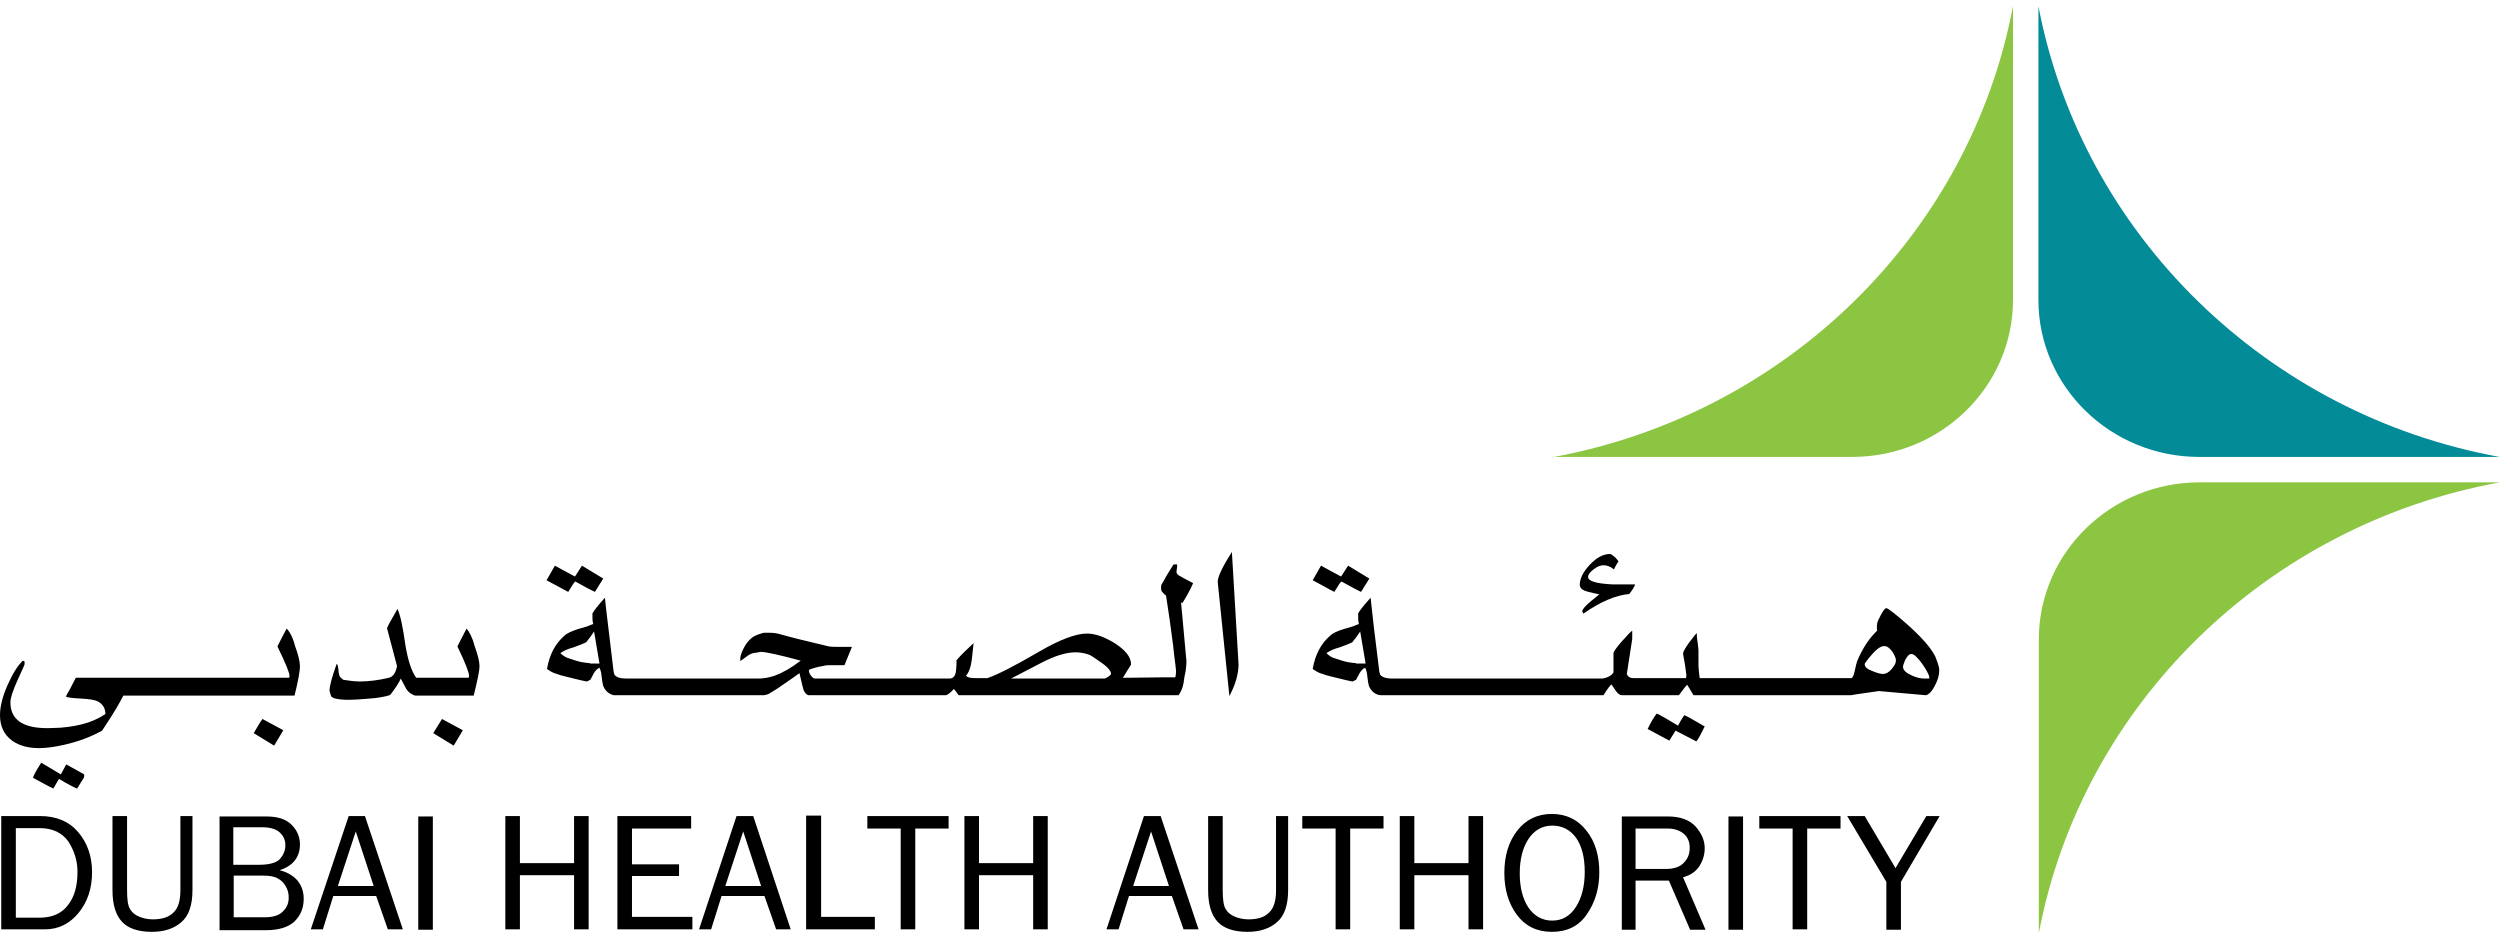
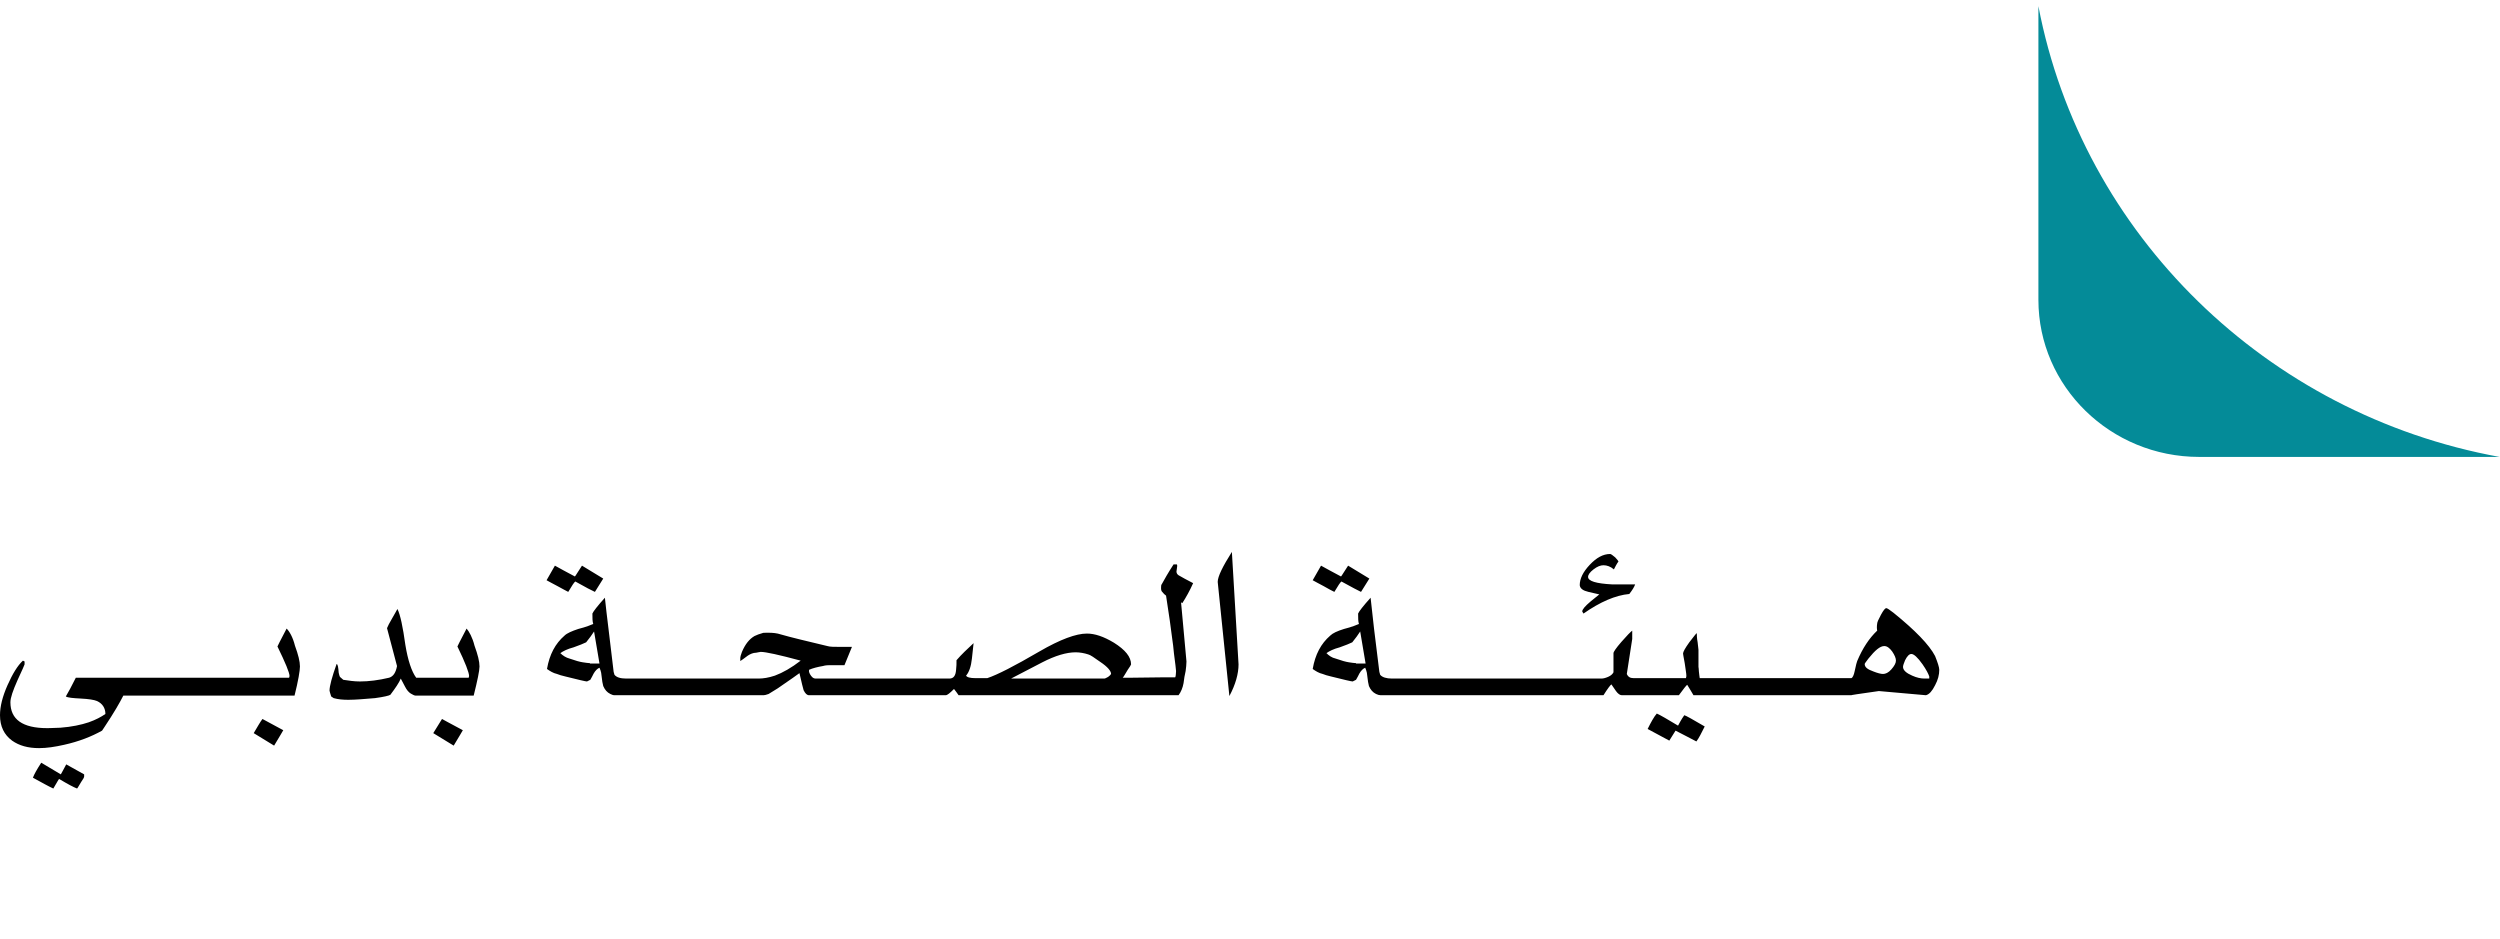
<svg xmlns="http://www.w3.org/2000/svg" width="237" height="89" viewBox="0 0 237 89" fill="none">
-   <path d="M147.113 43.356C169.269 39.328 186.725 22.267 190.832 0.585V28.427C190.832 36.642 184 43.316 175.588 43.316H147.113M237 45.726H208.525C200.113 45.726 193.281 52.4 193.281 60.615V88.457C197.388 66.815 214.844 49.754 237 45.726Z" fill="#8CC541" />
  <path d="M193.241 0.585V28.427C193.241 36.642 200.074 43.316 208.486 43.316H236.961C214.844 39.288 197.388 22.227 193.241 0.585Z" fill="#048B98" />
  <path d="M5.766 73.41L3.91 72.305C3.475 72.976 3.238 73.41 3.12 73.726C3.989 74.2 4.621 74.556 5.055 74.753C5.411 74.161 5.569 73.845 5.608 73.845C6.398 74.319 6.99 74.635 7.306 74.753C7.385 74.674 7.504 74.437 7.701 74.121C7.899 73.845 7.978 73.687 7.978 73.608V73.41L6.279 72.463C6.042 72.897 5.885 73.213 5.766 73.41ZM24.052 69.501L25.987 70.685C26.5 69.856 26.776 69.343 26.855 69.224C25.552 68.513 24.881 68.158 24.881 68.158C24.644 68.474 24.407 68.908 24.052 69.501ZM27.172 59.588C26.579 60.694 26.303 61.286 26.303 61.286C27.053 62.826 27.448 63.774 27.448 64.09L27.408 64.248H7.188C6.793 65.038 6.477 65.63 6.24 66.025C6.437 66.144 6.911 66.183 7.662 66.223C8.412 66.262 8.926 66.341 9.202 66.46C9.715 66.697 9.992 67.131 9.992 67.684C9.597 67.96 9.083 68.237 8.412 68.474C7.701 68.711 6.793 68.908 5.727 68.987C4.858 69.027 4.463 69.027 4.463 69.027C2.133 69.027 0.987 68.197 0.987 66.578C0.987 66.144 1.224 65.472 1.659 64.485C2.093 63.537 2.33 63.024 2.33 62.984V62.708L2.172 62.629C1.659 63.103 1.185 63.892 0.711 64.959C0.237 66.025 0 66.973 0 67.802C0 68.869 0.395 69.659 1.145 70.211C1.817 70.685 2.646 70.922 3.712 70.922C4.423 70.922 5.213 70.804 6.082 70.606C7.504 70.29 8.689 69.817 9.676 69.264L9.913 68.908C10.782 67.605 11.374 66.578 11.69 65.946H27.922C28.277 64.524 28.435 63.577 28.435 63.182C28.435 62.708 28.277 62.076 27.961 61.207C27.764 60.417 27.448 59.864 27.172 59.588ZM44.233 59.588C43.64 60.694 43.364 61.286 43.364 61.286C44.114 62.826 44.47 63.774 44.47 64.09L44.43 64.248H40.441H40.402H39.493H39.454C39.02 63.656 38.664 62.589 38.427 61.128C38.19 59.43 37.953 58.284 37.677 57.731C37.558 57.929 37.4 58.245 37.163 58.64C36.926 59.035 36.768 59.351 36.689 59.548L37.637 63.142C37.519 63.774 37.282 64.129 36.887 64.248C35.9 64.485 34.952 64.603 34.122 64.603C33.569 64.603 33.056 64.524 32.543 64.445L32.227 64.169C32.187 64.09 32.148 63.971 32.108 63.774C32.069 63.261 32.029 62.984 31.911 62.945C31.476 64.169 31.239 65.038 31.239 65.472C31.239 65.551 31.318 65.749 31.397 66.025L31.634 66.183C32.069 66.302 32.503 66.341 33.017 66.341C33.727 66.341 34.557 66.262 35.544 66.183C36.413 66.065 36.887 65.946 37.005 65.867C37.479 65.235 37.835 64.722 37.993 64.327C38.032 64.406 38.151 64.643 38.388 65.077C38.546 65.393 38.743 65.63 38.941 65.749C39.138 65.867 39.296 65.946 39.414 65.946H44.904C45.26 64.524 45.457 63.577 45.457 63.182C45.457 62.708 45.299 62.076 44.983 61.207C44.785 60.417 44.47 59.864 44.233 59.588ZM41.073 69.501L43.008 70.685C43.522 69.856 43.798 69.343 43.877 69.224C42.534 68.513 41.903 68.158 41.903 68.158C41.705 68.474 41.429 68.908 41.073 69.501ZM53.869 56.112C54.224 55.52 54.422 55.204 54.54 55.125C55.528 55.678 56.12 55.994 56.397 56.112L57.187 54.849L55.172 53.624C54.777 54.217 54.58 54.572 54.501 54.651C53.672 54.217 53.04 53.861 52.605 53.624L51.815 55.007C52.052 55.125 52.368 55.322 52.842 55.559C53.316 55.836 53.672 55.994 53.869 56.112ZM113.109 55.283C112.517 54.967 112.043 54.73 111.727 54.533C111.608 54.454 111.529 54.335 111.529 54.177L111.569 53.901C111.608 53.703 111.608 53.585 111.569 53.506H111.253C110.74 54.296 110.384 54.928 110.147 55.362C110.068 55.441 110.068 55.599 110.068 55.757C110.068 55.915 110.108 56.033 110.147 56.073C110.305 56.27 110.424 56.389 110.542 56.468C110.819 58.245 111.016 59.627 111.134 60.614C111.174 60.931 111.253 61.404 111.292 61.957C111.411 62.905 111.49 63.458 111.49 63.616C111.49 63.853 111.45 64.011 111.45 64.09L111.411 64.208C111.055 64.208 109.673 64.208 107.225 64.248H106.435C106.514 64.169 106.672 63.892 106.909 63.498C107.106 63.221 107.225 63.024 107.225 62.984C107.225 62.273 106.672 61.602 105.605 60.931C104.618 60.338 103.789 60.062 103.038 60.062C102.012 60.062 100.511 60.614 98.536 61.76C96.166 63.142 94.547 63.971 93.599 64.287H92.454C91.98 64.287 91.664 64.208 91.585 64.05C91.862 63.734 92.059 63.182 92.138 62.431C92.178 61.957 92.257 61.444 92.296 60.97C91.704 61.523 91.151 62.036 90.677 62.589C90.677 62.905 90.677 63.182 90.637 63.498C90.598 64.05 90.4 64.327 90.005 64.327H87.201H77.328C77.091 64.327 76.933 64.169 76.775 63.892L76.696 63.695V63.498C77.052 63.34 77.526 63.221 77.999 63.142C78.276 63.063 78.473 63.063 78.552 63.063H80.053L80.764 61.325H79.737C79.105 61.325 78.671 61.325 78.434 61.246C76.459 60.773 74.959 60.417 74.011 60.141C73.655 60.022 73.26 59.983 72.826 59.983C72.51 59.983 72.312 59.983 72.273 60.022C71.996 60.101 71.76 60.18 71.523 60.299C71.049 60.575 70.654 61.049 70.338 61.799C70.219 62.115 70.18 62.273 70.18 62.352V62.668C70.298 62.589 70.535 62.431 70.891 62.155C71.128 61.997 71.404 61.878 71.681 61.878L71.878 61.839L72.115 61.799C72.589 61.799 73.853 62.076 75.906 62.629C75.037 63.3 74.208 63.774 73.458 64.05C72.865 64.248 72.352 64.327 71.918 64.327H59.359C58.806 64.327 58.45 64.208 58.253 63.971L58.174 63.695C57.818 60.575 57.502 58.245 57.344 56.665C56.634 57.455 56.239 57.968 56.16 58.166C56.16 58.6 56.16 58.916 56.239 59.153C56.041 59.232 55.607 59.43 54.817 59.627C54.224 59.825 53.751 60.022 53.514 60.259C52.645 61.01 52.092 62.036 51.855 63.419C52.131 63.616 52.447 63.813 52.803 63.892C53 63.971 53.237 64.05 53.593 64.129C54.856 64.445 55.528 64.603 55.646 64.603L55.962 64.445C56.081 64.248 56.199 64.011 56.278 63.853C56.436 63.577 56.634 63.379 56.831 63.3C56.91 63.458 56.95 63.616 56.989 63.774C57.068 64.524 57.147 64.919 57.187 65.038C57.344 65.393 57.542 65.63 57.858 65.788C58.016 65.867 58.134 65.907 58.253 65.907H72.391C72.47 65.907 72.668 65.867 72.865 65.788C73.537 65.393 74.011 65.077 74.327 64.84C74.959 64.406 75.472 64.05 75.788 63.813C75.985 64.722 76.143 65.275 76.183 65.433C76.341 65.749 76.499 65.907 76.696 65.907H89.65C89.808 65.907 90.045 65.709 90.44 65.314C90.637 65.551 90.756 65.749 90.874 65.907H111.727C111.964 65.591 112.122 65.196 112.201 64.761C112.24 64.366 112.319 63.971 112.398 63.616C112.438 63.3 112.477 62.984 112.477 62.708L111.964 57.1L112.082 57.179C112.438 56.626 112.793 55.994 113.109 55.283ZM55.923 62.866C55.765 62.866 55.528 62.826 55.251 62.787C54.975 62.747 54.54 62.629 53.987 62.431C53.672 62.352 53.356 62.155 53.119 61.918C53.395 61.72 53.79 61.523 54.382 61.365C54.935 61.167 55.33 61.01 55.567 60.891C55.883 60.496 56.12 60.18 56.318 59.864L56.831 62.905H55.923V62.866ZM105.052 64.169C104.895 64.248 104.776 64.327 104.697 64.327H95.85C96.838 63.813 97.825 63.3 98.812 62.787C100.037 62.155 101.103 61.839 101.972 61.839C102.367 61.839 102.801 61.918 103.157 62.036C103.354 62.076 103.749 62.352 104.302 62.747C105.013 63.221 105.329 63.616 105.329 63.892C105.289 63.971 105.21 64.05 105.052 64.169ZM115.439 55.164L116.545 65.986C117.137 64.88 117.414 63.853 117.414 62.984L116.782 52.321C115.913 53.703 115.439 54.651 115.439 55.164ZM126.497 56.112C126.853 55.52 127.05 55.204 127.169 55.125C128.156 55.678 128.788 55.994 129.025 56.112L129.815 54.849L127.801 53.624C127.406 54.217 127.208 54.572 127.129 54.651C126.3 54.217 125.668 53.861 125.234 53.624L124.444 55.007C124.681 55.125 124.997 55.322 125.471 55.559C125.945 55.836 126.26 55.994 126.497 56.112ZM150.588 56.112C150.944 56.191 151.26 56.27 151.615 56.349C151.339 56.586 151.062 56.784 150.786 57.021C150.272 57.455 149.996 57.771 149.996 57.968L150.114 58.166C151.694 57.06 153.155 56.428 154.459 56.31C154.735 55.954 154.933 55.638 155.012 55.401H152.84C151.299 55.322 150.549 55.086 150.549 54.691C150.549 54.493 150.707 54.256 151.062 53.98C151.418 53.703 151.734 53.585 152.01 53.585C152.326 53.585 152.682 53.703 152.998 53.98C153.274 53.427 153.432 53.19 153.432 53.269C153.432 53.19 153.313 53.032 153.116 52.834C152.879 52.637 152.721 52.518 152.642 52.518C151.971 52.518 151.339 52.874 150.707 53.545C150.075 54.217 149.759 54.849 149.759 55.48C149.799 55.796 150.075 55.994 150.588 56.112ZM159.079 68.79C158.092 68.197 157.421 67.802 157.065 67.644C156.789 67.96 156.512 68.474 156.196 69.106L158.25 70.211C158.527 69.777 158.724 69.461 158.843 69.264C159.711 69.698 160.343 70.053 160.817 70.29C161.054 69.975 161.291 69.501 161.607 68.869C160.462 68.197 159.83 67.842 159.672 67.802C159.356 68.237 159.198 68.592 159.079 68.79ZM183.447 62.194C182.894 61.128 181.551 59.746 179.498 58.087C179.142 57.81 178.905 57.653 178.826 57.653C178.708 57.653 178.55 57.85 178.313 58.284C178.076 58.719 177.957 58.995 177.957 59.114C177.918 59.351 177.918 59.588 177.957 59.785C177.207 60.496 176.575 61.444 176.062 62.668C176.022 62.747 175.943 63.063 175.825 63.616C175.746 64.011 175.627 64.248 175.509 64.287H161.133C161.094 64.129 161.094 63.892 161.054 63.656C161.054 63.419 161.015 63.261 161.015 63.221V61.602C161.015 61.562 160.975 61.325 160.936 60.891C160.857 60.496 160.857 60.18 160.857 60.022C160.778 60.062 160.58 60.338 160.146 60.891C159.751 61.444 159.553 61.799 159.553 61.957C159.553 61.957 159.593 62.273 159.711 62.866C159.79 63.458 159.869 63.853 159.869 64.09L159.83 64.287H154.854C154.538 64.287 154.34 64.169 154.222 63.892L154.735 60.575V59.785C154.577 59.904 154.222 60.259 153.708 60.852C153.195 61.444 152.958 61.799 152.958 61.918V63.734C152.879 63.892 152.721 64.05 152.445 64.169C152.168 64.287 151.971 64.327 151.813 64.327H131.948C131.434 64.327 131.039 64.208 130.842 63.971L130.763 63.695C130.368 60.575 130.091 58.245 129.933 56.665C129.222 57.455 128.828 57.968 128.749 58.166C128.749 58.6 128.749 58.916 128.828 59.153C128.63 59.232 128.196 59.43 127.406 59.627C126.774 59.825 126.339 60.022 126.102 60.259C125.234 61.01 124.681 62.036 124.444 63.419C124.72 63.616 125.036 63.813 125.392 63.892C125.589 63.971 125.826 64.05 126.181 64.129C127.445 64.445 128.117 64.603 128.235 64.603L128.551 64.445C128.67 64.248 128.788 64.011 128.867 63.853C129.025 63.577 129.222 63.379 129.42 63.3C129.499 63.458 129.538 63.616 129.578 63.774C129.657 64.524 129.736 64.919 129.775 65.038C129.933 65.393 130.131 65.63 130.447 65.788C130.605 65.867 130.763 65.907 130.881 65.907H152.01C152.405 65.275 152.682 64.919 152.761 64.88C152.919 65.077 153.037 65.314 153.195 65.512C153.392 65.788 153.59 65.907 153.748 65.907H159.158C159.593 65.314 159.869 64.959 159.948 64.919C160.225 65.354 160.422 65.709 160.541 65.907H175.548C175.351 65.907 176.18 65.788 178.115 65.512L182.578 65.907C182.894 65.828 183.17 65.512 183.447 64.959C183.723 64.445 183.842 63.971 183.842 63.498C183.842 63.261 183.684 62.787 183.447 62.194ZM128.551 62.866C128.393 62.866 128.156 62.826 127.88 62.787C127.603 62.747 127.169 62.629 126.616 62.431C126.26 62.352 125.984 62.155 125.747 61.918C126.024 61.72 126.418 61.523 127.011 61.365C127.564 61.167 127.959 61.01 128.196 60.891C128.512 60.496 128.749 60.18 128.946 59.864L129.459 62.905H128.551V62.866ZM179.3 63.458C179.024 63.774 178.747 63.892 178.51 63.892C178.313 63.892 177.997 63.813 177.602 63.656C177.049 63.458 176.773 63.261 176.773 62.945C176.773 62.905 176.891 62.747 177.128 62.431C177.76 61.641 178.234 61.246 178.629 61.246C178.905 61.246 179.142 61.444 179.379 61.76C179.616 62.115 179.735 62.392 179.735 62.629C179.735 62.866 179.577 63.142 179.3 63.458ZM182.894 64.327H182.42C182.104 64.327 181.709 64.248 181.275 64.05C180.722 63.813 180.406 63.537 180.406 63.221C180.406 63.103 180.485 62.866 180.603 62.589C180.801 62.194 180.998 61.997 181.196 61.997C181.433 61.997 181.788 62.313 182.262 62.984C182.618 63.498 182.815 63.892 182.894 64.129V64.327Z" fill="black" />
-   <path d="M0.119 88.141V77.36H3.791C5.332 77.36 6.556 77.873 7.425 78.9C8.294 79.927 8.728 81.191 8.728 82.691C8.728 84.232 8.294 85.496 7.464 86.522C6.635 87.549 5.569 88.102 4.265 88.102H0.119V88.141ZM1.501 86.996H3.752C4.937 86.996 5.845 86.601 6.437 85.811C7.069 85.022 7.346 83.955 7.346 82.652C7.346 81.586 7.03 80.638 6.477 79.769C5.885 78.94 4.976 78.505 3.752 78.505H1.501V86.996ZM17.101 84.39C17.101 85.377 16.903 86.088 16.429 86.522C15.995 86.957 15.323 87.154 14.494 87.154C14.06 87.154 13.625 87.075 13.23 86.917C12.835 86.759 12.52 86.522 12.322 86.167C12.124 85.851 12.046 85.258 12.046 84.39V77.36H10.663V84.39C10.663 85.772 10.979 86.759 11.572 87.391C12.164 88.023 13.112 88.339 14.415 88.339C15.56 88.339 16.508 88.023 17.18 87.431C17.891 86.838 18.246 85.811 18.246 84.39V77.36H17.101V84.39ZM20.813 88.141V77.399H25.197C26.303 77.399 27.093 77.636 27.645 78.189C28.159 78.703 28.435 79.335 28.435 80.045C28.435 81.27 27.764 82.099 26.5 82.494C27.29 82.691 27.843 83.047 28.238 83.521C28.633 84.034 28.791 84.587 28.791 85.219C28.791 86.048 28.514 86.759 27.922 87.352C27.329 87.905 26.421 88.181 25.236 88.181H20.813V88.141ZM22.156 81.981H24.565C25.552 81.981 26.224 81.783 26.54 81.428C26.856 81.072 27.053 80.638 27.053 80.124C27.053 79.611 26.856 79.216 26.5 78.9C26.145 78.584 25.592 78.426 24.881 78.426H22.116V81.981H22.156ZM22.156 86.957H25.118C25.829 86.957 26.421 86.799 26.777 86.443C27.172 86.088 27.369 85.653 27.369 85.1C27.369 84.706 27.29 84.35 27.093 84.034C26.935 83.718 26.658 83.442 26.342 83.284C26.026 83.086 25.552 83.007 24.92 83.007H22.156V86.957ZM33.727 78.821L35.426 83.995H32.029L33.727 78.821ZM33.056 77.36L29.462 88.102H30.608L31.595 84.943H35.663L36.768 88.102H38.19L34.596 77.36H33.056ZM39.651 88.141H41.034V77.399H39.651V88.141ZM54.422 77.36V81.823H49.288V77.36H47.906V88.102H49.288V82.968H54.422V88.102H55.804V77.36H54.422ZM58.529 77.36V88.102H65.638V86.917H59.912V83.047H64.374V81.941H59.912V78.545H65.52V77.36H58.529ZM70.456 78.821L72.154 83.995H68.758L70.456 78.821ZM69.824 77.36L66.27 88.102H67.415L68.403 84.943H72.471L73.576 88.102H74.959L71.404 77.36H69.824ZM76.42 77.36V88.102H82.936V86.917H77.842V77.32H76.42V77.36ZM82.225 77.36V78.545H85.385V88.102H86.767V78.545H89.927V77.36H82.225ZM97.944 77.36V81.823H92.81V77.36H91.427V88.102H92.81V82.968H97.944V88.102H99.326V77.36H97.944ZM109.12 78.821L110.819 83.995H107.422L109.12 78.821ZM108.449 77.36L104.895 88.102H106.04L107.027 84.943H111.095L112.201 88.102H113.623L110.029 77.36H108.449ZM120.968 84.39C120.968 85.377 120.771 86.088 120.297 86.522C119.863 86.957 119.231 87.154 118.362 87.154C117.927 87.154 117.493 87.075 117.098 86.917C116.703 86.759 116.387 86.522 116.19 86.167C115.992 85.851 115.913 85.258 115.913 84.39V77.36H114.531V84.39C114.531 85.772 114.847 86.759 115.439 87.391C116.032 88.023 116.98 88.339 118.283 88.339C119.428 88.339 120.376 88.023 121.047 87.431C121.758 86.838 122.114 85.811 122.114 84.39V77.36H120.968V84.39ZM123.456 77.36V78.545H126.616V88.102H127.998V78.545H131.158V77.36H123.456ZM139.214 77.36V81.823H134.08V77.36H132.698V88.102H134.08V82.968H139.214V88.102H140.597V77.36H139.214ZM147.113 88.339C145.691 88.339 144.585 87.786 143.796 86.72C143.006 85.653 142.611 84.311 142.611 82.77C142.611 81.151 143.006 79.808 143.835 78.742C144.664 77.676 145.77 77.162 147.113 77.162C148.456 77.162 149.562 77.676 150.391 78.742C151.22 79.769 151.615 81.112 151.615 82.691C151.615 84.232 151.22 85.535 150.43 86.68C149.68 87.786 148.574 88.339 147.113 88.339ZM147.153 87.273C148.1 87.273 148.851 86.838 149.404 85.969C149.957 85.1 150.233 83.995 150.233 82.652C150.233 81.27 149.957 80.203 149.404 79.413C148.851 78.663 148.1 78.268 147.153 78.268C146.205 78.268 145.454 78.703 144.901 79.532C144.348 80.361 144.072 81.467 144.072 82.81C144.072 84.113 144.348 85.219 144.901 86.048C145.454 86.838 146.205 87.273 147.153 87.273ZM161.686 88.141H160.225L158.211 83.481H155.051V88.141H153.748V77.399H158.092C159.277 77.399 160.146 77.715 160.738 78.347C161.291 78.979 161.607 79.65 161.607 80.401C161.607 80.993 161.449 81.546 161.133 82.059C160.817 82.573 160.304 82.968 159.553 83.165L161.686 88.141ZM155.051 82.376H157.934C158.685 82.376 159.277 82.178 159.632 81.783C160.027 81.388 160.185 80.914 160.185 80.361C160.185 79.808 159.988 79.335 159.593 79.019C159.198 78.703 158.685 78.545 158.092 78.545H155.051V82.376ZM163.858 88.141H165.241V77.399H163.858V88.141ZM166.781 77.36V78.545H169.94V88.102H171.323V78.545H174.482V77.36H166.781ZM182.618 77.36L179.695 82.296L176.773 77.36H175.114L178.826 83.6V88.141H180.209V83.6L183.881 77.36H182.618Z" fill="black" />
</svg>